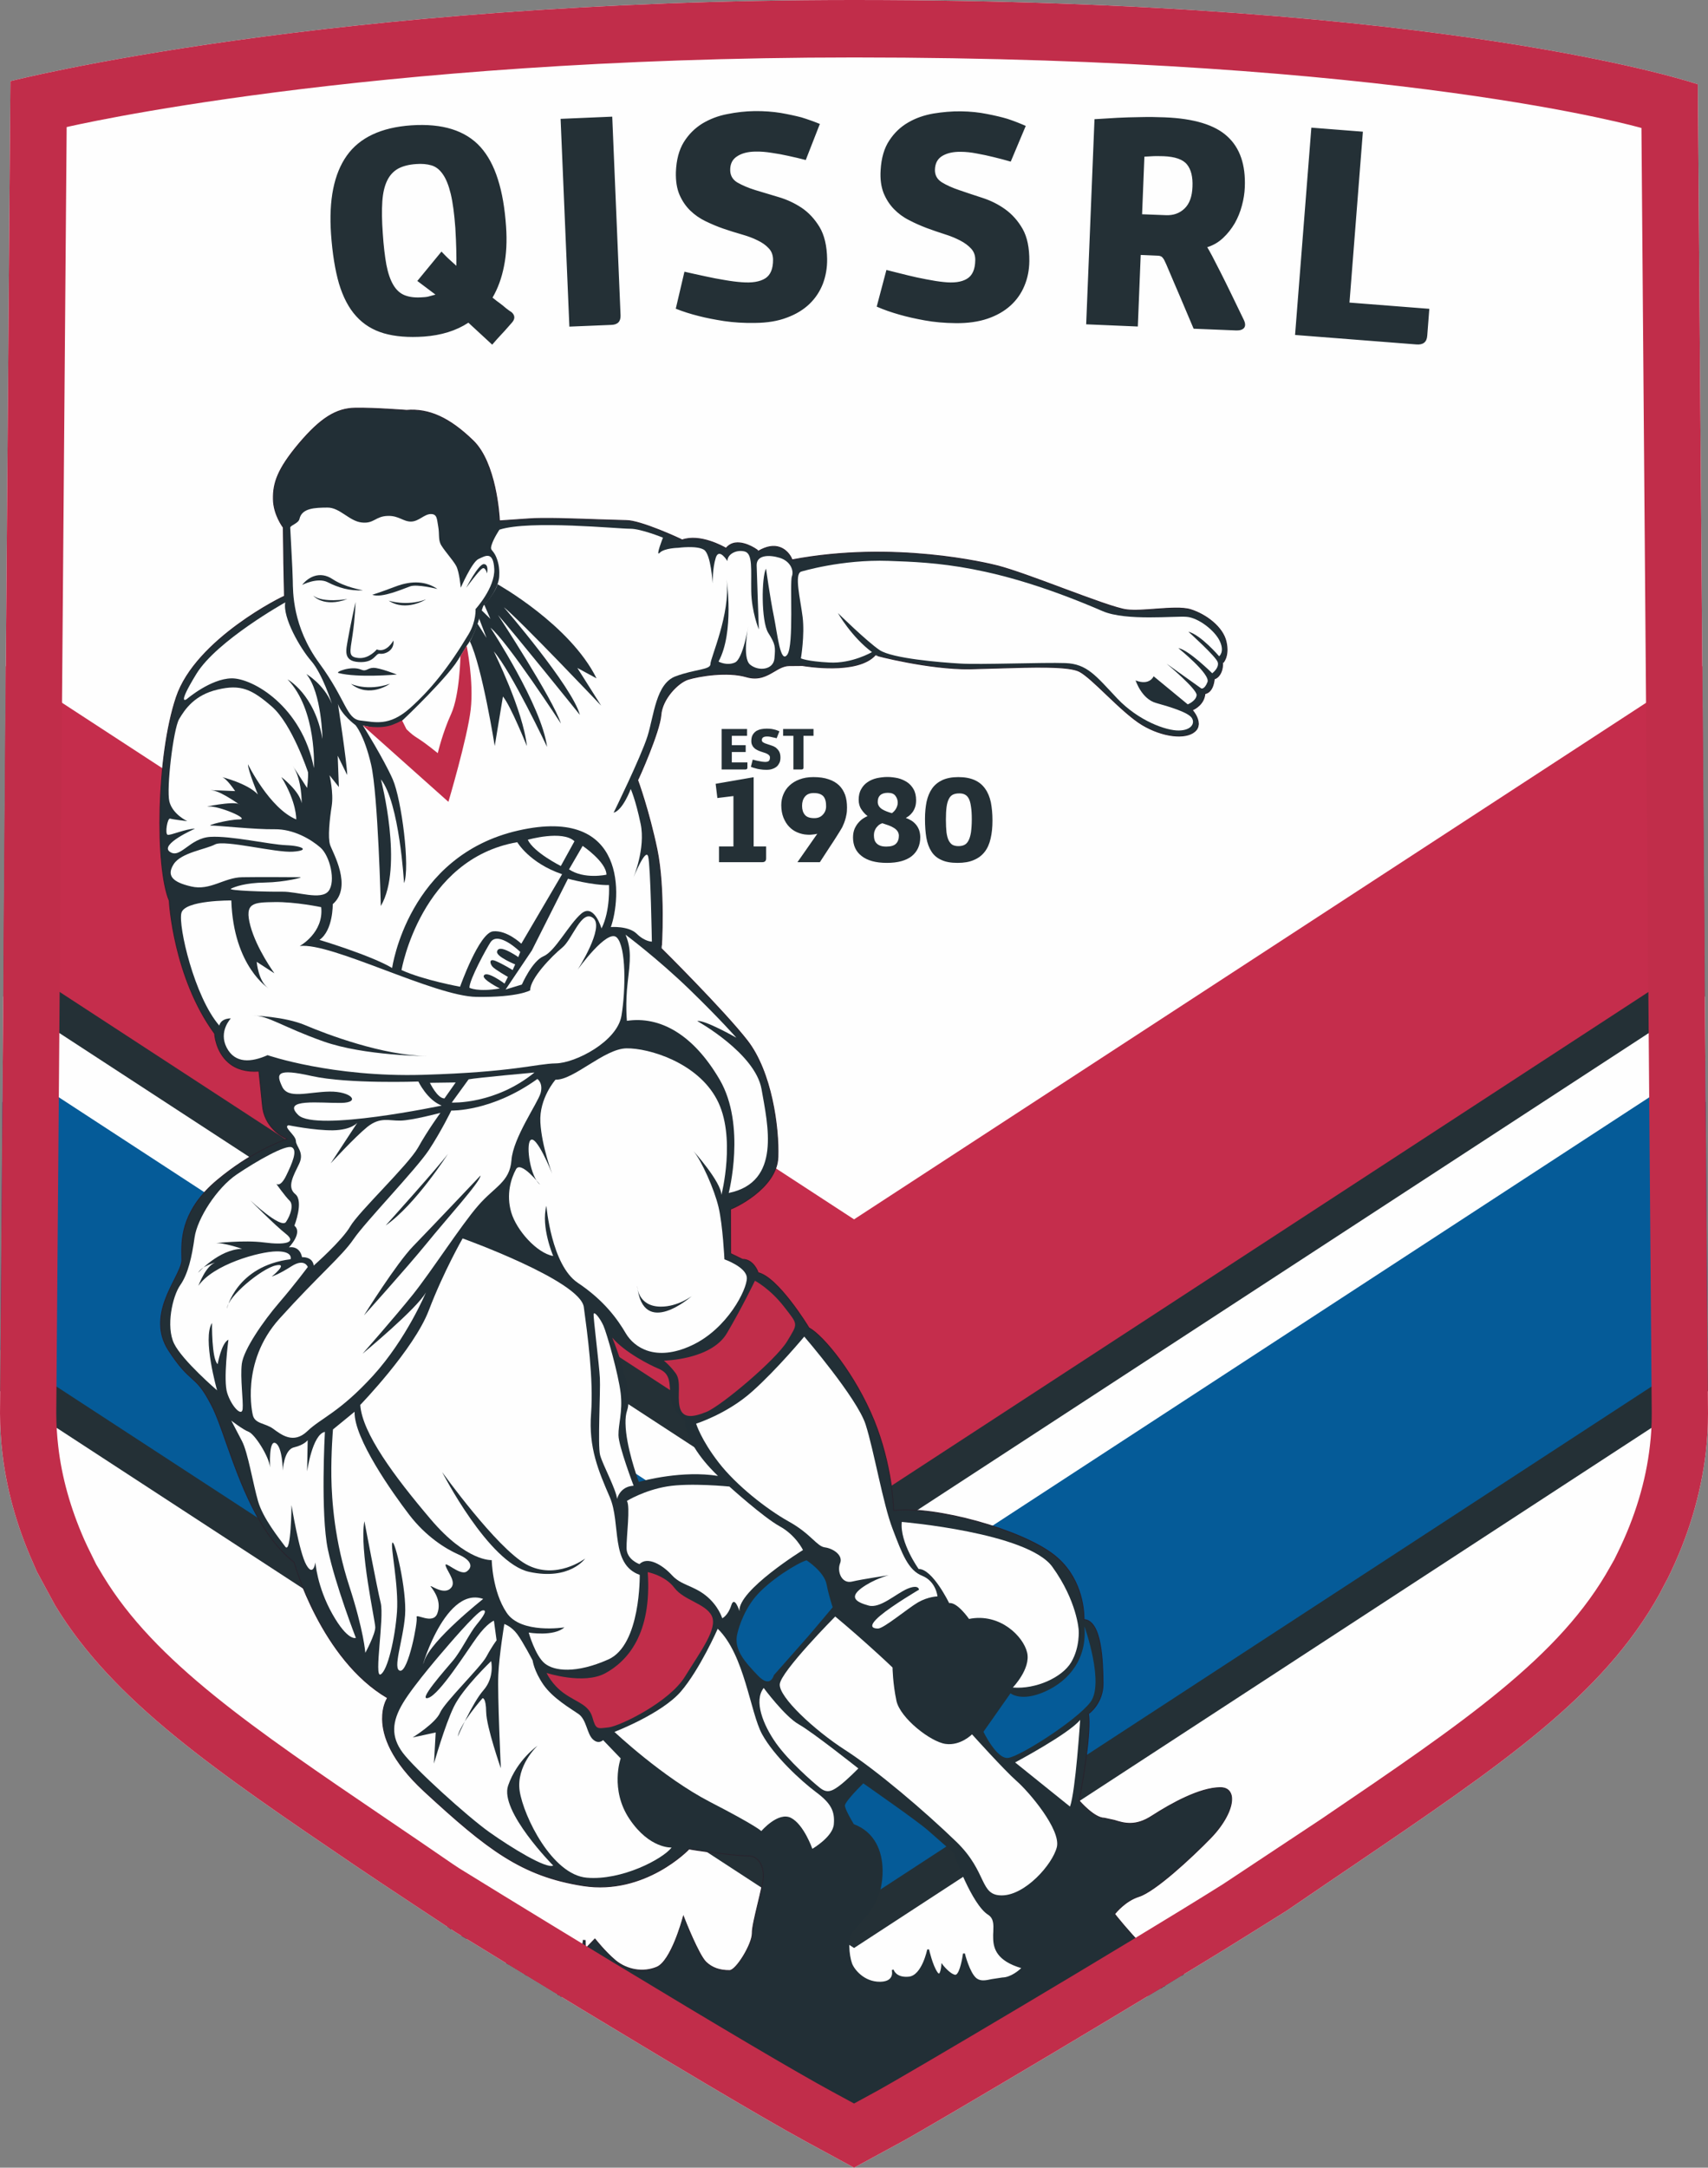
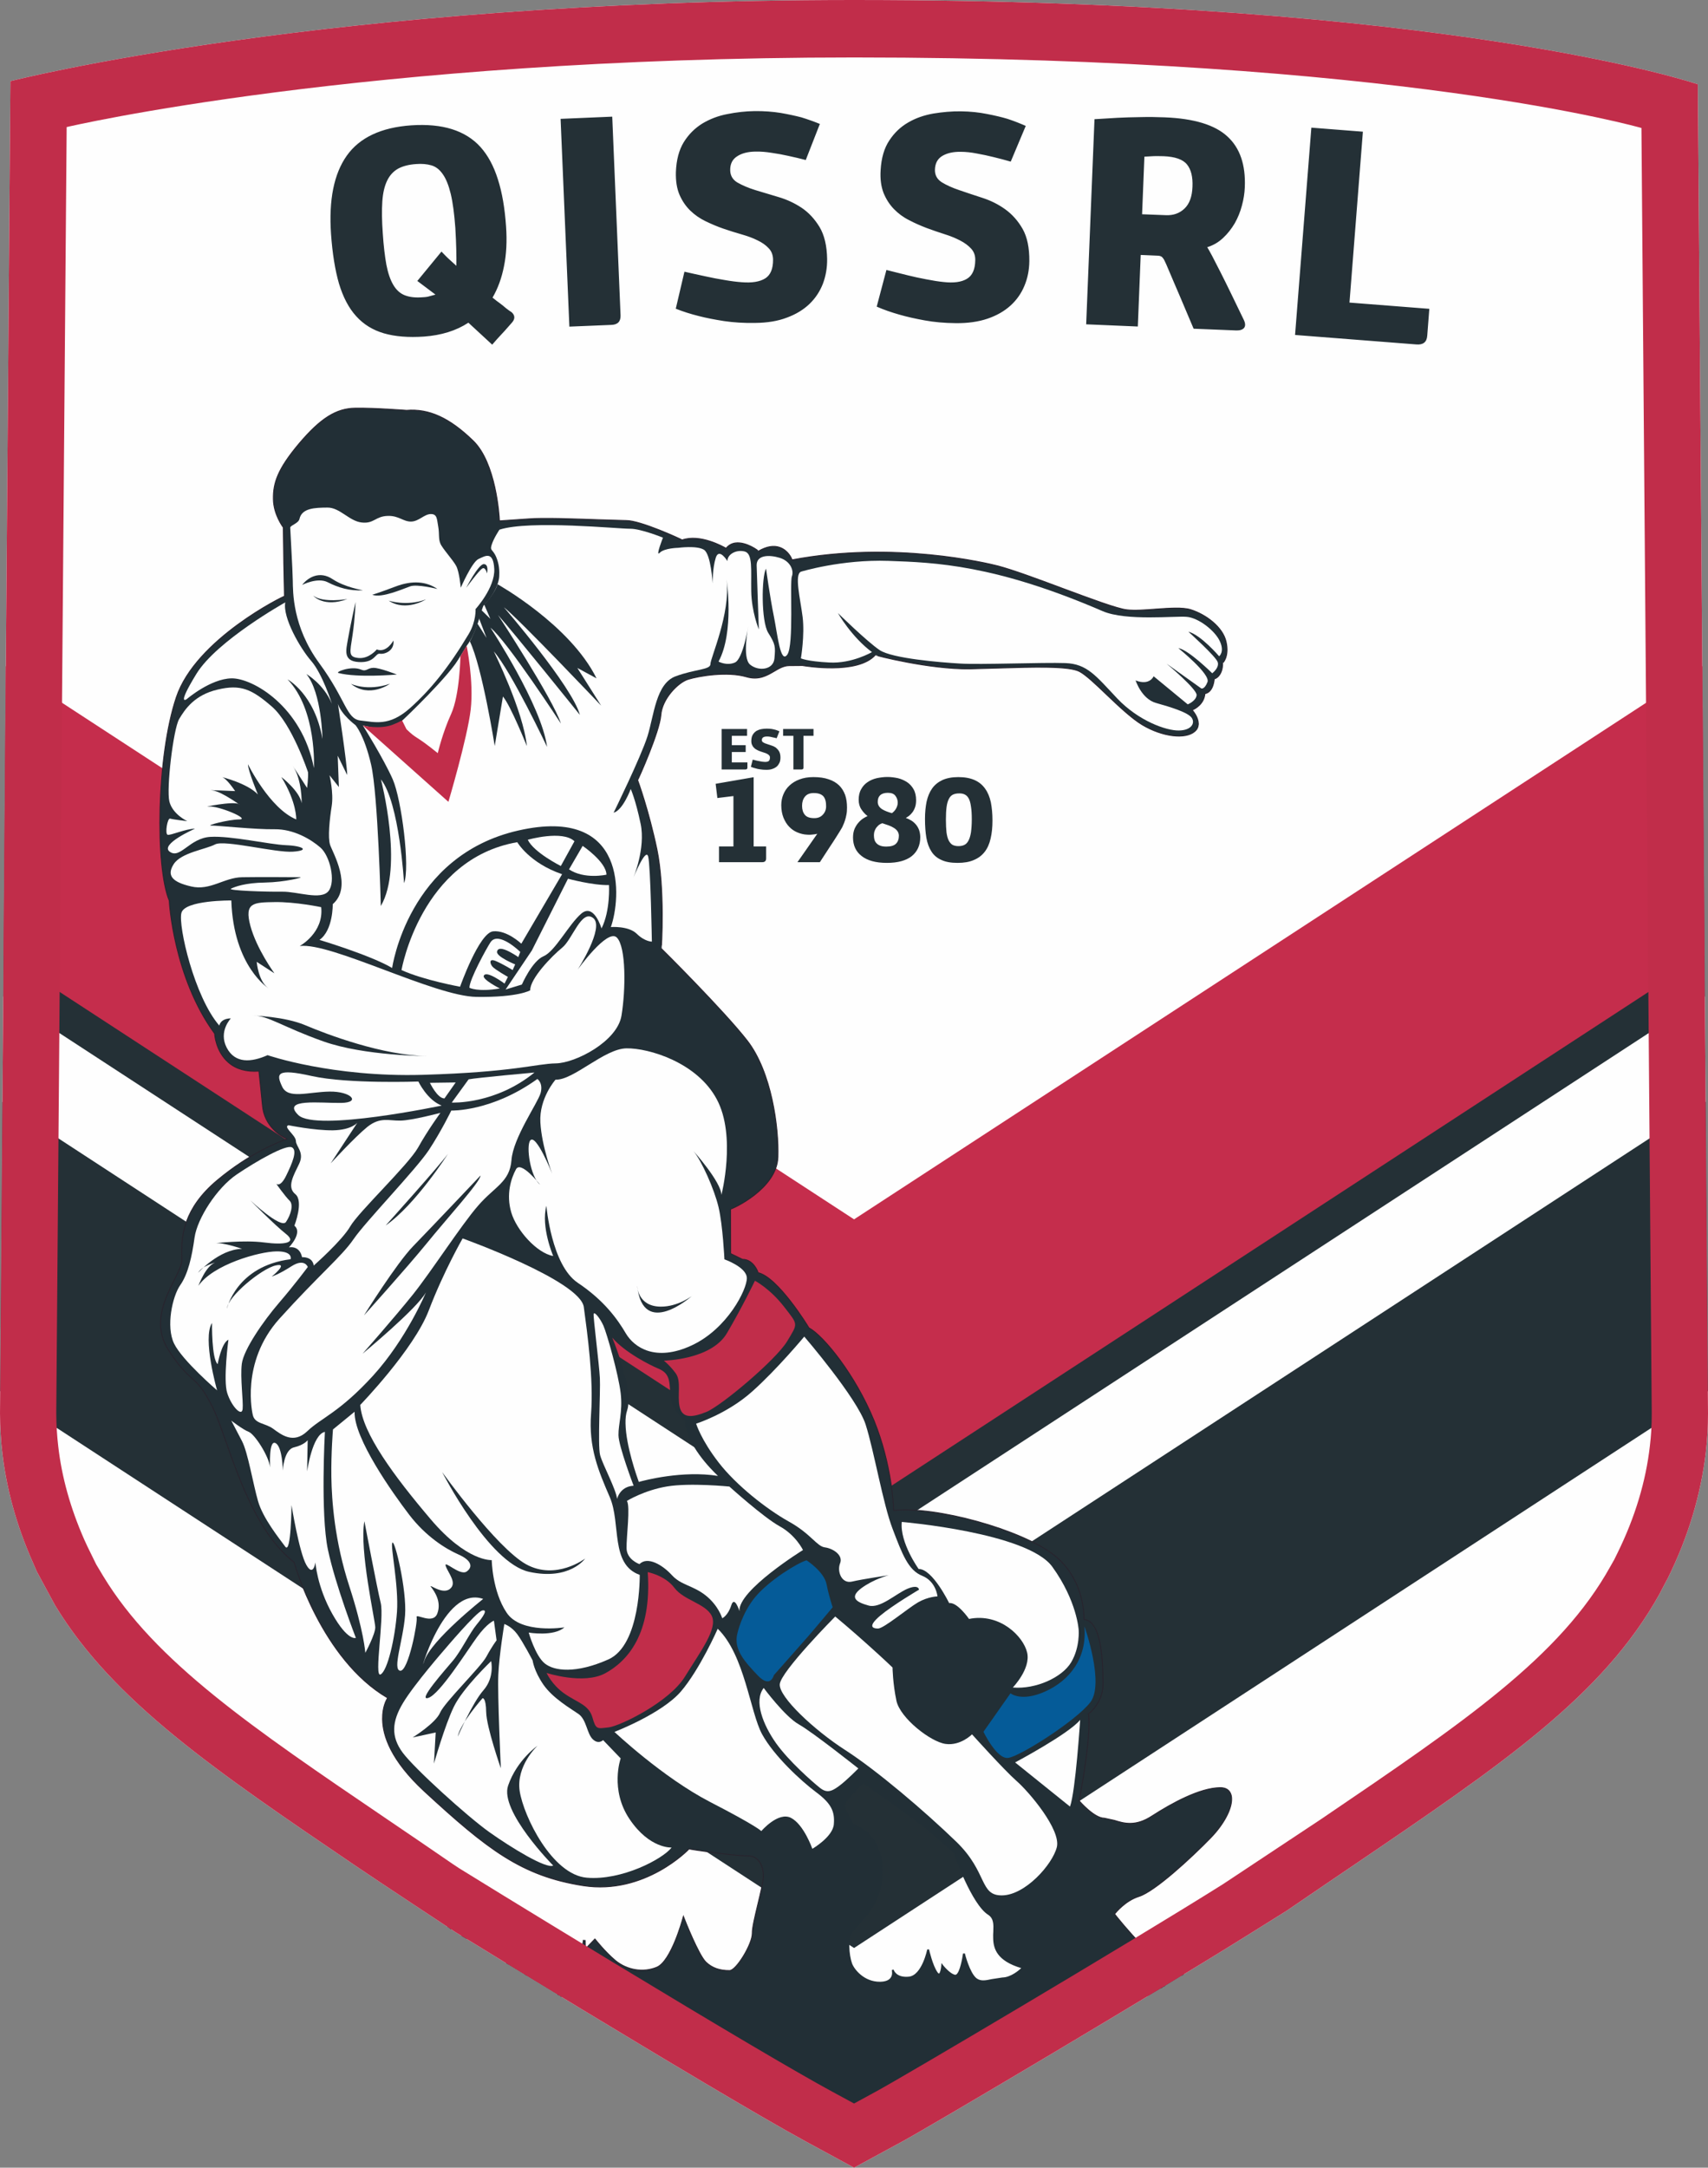
<svg xmlns="http://www.w3.org/2000/svg" xml:space="preserve" width="100%" height="100%" version="1.1" style="shape-rendering:geometricPrecision; text-rendering:geometricPrecision; image-rendering:optimizeQuality; fill-rule:evenodd; clip-rule:evenodd" viewBox="0 0 14783 18748">
  <rect x="0" y="0" width="14783" height="18748" fill="#808080" stroke="none" />
  <defs>
    <style type="text/css">
   
    .str0 {stroke:#28232D;stroke-width:7.62}
    .fil5 {fill:none}
    .fil0 {fill:#FEFEFE}
    .fil2 {fill:#C52D4C}
    .fil6 {fill:#C12D4A}
    .fil1 {fill:#243036}
    .fil4 {fill:#222F36}
    .fil3 {fill:#055B98}
    .fil7 {fill:#243036;fill-rule:nonzero}
   
  </style>
  </defs>
  <g id="Layer_x0020_1">
    <g id="_1935070242128">
      <path class="fil0" d="M14695 729c0,0 -2128,-729 -7303,-729 -4565,0 -7302,702 -7302,702l-90 11521c0,60 2,123 6,180 3,58 8,112 14,160 36,316 124,634 263,947l36 83 157 290c503,831 1389,1432 2601,2254 180,123 865,574 865,574 45,27 94,57 148,90 248,153 587,360 949,579 660,399 1530,921 1931,1139l422 229 422 -229c253,-138 2198,-1289 3029,-1810l293 -183c198,-136 572,-389 572,-389 1300,-882 2166,-1470 2656,-2352l11 -22 63 -119c175,-355 284,-720 326,-1084 6,-50 10,-100 14,-161 4,-63 5,-121 5,-176l-88 -11494z" />
      <polygon class="fil1" points="48,6116 7392,10903 14736,6116 14756,8618 7392,13418 28,8618 " />
      <polygon class="fil2" points="50,5761 7392,10546 14734,5761 14753,8263 7392,13061 31,8263 " />
      <polygon class="fil1" points="21,9530 7392,14334 14763,9529 14782,12031 7392,16848 2,12031 " />
-       <polygon class="fil3" points="24,9174 7392,13977 14760,9174 14779,11676 7392,16491 4,11676 " />
      <path class="fil4" d="M2589 3836c-189,224 -225,345 -223,480 2,136 83,241 86,246l4 305 6 290c-3,-4 -767,369 -936,874 -172,511 -183,1469 -61,1759 -1,4 36,663 393,1150 -1,2 8,153 119,249 67,58 156,83 264,75 2,13 30,292 30,292 14,186 161,271 213,295 -69,24 -320,120 -604,357 -293,245 -309,485 -307,631 0,12 1,59 1,59 1,38 -28,97 -62,165 -56,110 -125,247 -122,392 1,72 20,146 67,220 97,150 153,200 202,244 53,48 95,85 171,232 42,80 83,196 130,331 119,334 280,791 586,1031 0,7 239,841 809,1172 -11,17 -46,79 -44,185 2,142 72,355 362,623 547,504 843,733 1375,816 535,82 913,-314 916,-318 10,5 401,62 505,60 100,-1 137,88 138,173 1,44 -24,147 -48,246 -25,105 -49,204 -48,251 1,92 -138,321 -196,322 -86,1 -153,-23 -205,-73 -64,-62 -185,-370 -186,-373l-9 -23 -7 24c-1,4 -99,364 -223,416 -117,49 -257,26 -359,-58 -90,-76 -170,-178 -171,-179l-6 -7c0,0 -63,65 -82,85 -1,-24 -2,-72 -2,-72l-16 -1c0,3 -35,258 -133,296 -23,9 -42,9 -58,-1 -42,-26 -51,-107 -51,-108l-16 0c-8,40 -39,145 -75,154 -3,1 -12,4 -26,-13 -63,-73 -65,-123 -65,-124l-16 -2c-13,39 -35,83 -46,83 -1,0 -8,-1 -16,-29 -27,-102 -30,-257 -30,-259l-15 -3c-1,1 -49,109 -119,205l14 8c48,-66 86,-138 105,-177 2,52 9,154 29,230 5,17 13,41 31,41 22,1 41,-38 53,-68 7,24 23,60 63,106 13,16 28,22 42,18 38,-10 65,-87 78,-133 8,29 22,66 52,85 20,12 44,13 72,2 71,-28 110,-149 128,-231 1,3 1,32 1,32 0,0 86,-89 97,-100 15,18 85,105 168,174 106,88 253,112 375,61 114,-48 202,-323 226,-404 29,72 125,301 182,356 55,54 126,79 216,78 72,-1 213,-244 212,-338 -1,-45 24,-148 48,-247 25,-105 49,-204 48,-251 -1,-92 -43,-190 -154,-188 -103,2 -505,-57 -509,-57 -11,6 -383,396 -909,315 -528,-82 -822,-311 -1367,-812 -530,-489 -314,-791 -312,-794l6 -7 -8 -5c-570,-325 -809,-1162 -811,-1170 -305,-242 -466,-697 -583,-1029 -48,-135 -89,-251 -132,-332 -77,-150 -122,-190 -174,-237 -48,-44 -103,-93 -199,-241 -137,-212 -26,-434 55,-596 36,-73 65,-130 65,-172l-1 -26c-4,-137 -11,-392 300,-651 330,-275 615,-360 618,-361l24 -7 -23 -8c-2,-1 -206,-76 -222,-290l-31 -309 -8 2c-108,9 -195,-15 -260,-71 -106,-92 -115,-241 -115,-242 -356,-487 -393,-1142 -393,-1148 -121,-290 -109,-1243 61,-1751 167,-499 925,-868 933,-872 4,-7 -2,-298 -2,-298l-5 -309c-3,-6 -83,-111 -85,-241 -2,-131 33,-250 220,-469 181,-214 314,-299 473,-301 160,-3 441,19 444,20 190,-17 363,63 565,257 200,195 223,686 224,691l0 9 264 -19c132,-10 409,0 612,7l235 7c118,-2 480,165 484,167 161,-55 375,73 377,74l7 4 4 -6c19,-26 44,-41 75,-45 89,-12 196,68 197,69 75,-38 133,-49 183,-31 70,26 98,103 98,103l2 7 7 -1c880,-169 1691,29 1781,52 126,32 344,114 556,192 246,92 478,178 561,187 69,8 163,1 253,-5 113,-9 231,-18 298,3 125,40 267,144 295,265 27,121 -28,174 -29,175 -1,112 -66,133 -68,134 -17,119 -75,122 -77,122l-8 0 0 8c-5,100 -110,138 -111,138l-12 4 9 9c0,1 58,65 54,122 -1,19 -9,36 -25,49 -75,65 -271,39 -435,-59 -90,-53 -205,-163 -306,-259 -93,-89 -180,-172 -237,-202 -94,-51 -408,-41 -712,-32l-245 7c-348,5 -818,-116 -823,-118 -157,170 -621,89 -626,88l-119 2c-49,1 -90,25 -134,51 -63,37 -128,75 -227,47 -171,-50 -420,-8 -514,21 -92,28 -237,176 -248,324 -11,141 -198,558 -200,562 1,9 96,269 166,603 70,333 40,854 40,859 7,11 548,548 745,803 207,267 270,742 262,996 -8,266 -402,441 -405,443l1 399 110 58c88,-1 128,110 128,111 171,40 436,473 439,477 125,69 403,411 561,800 160,396 168,774 168,777l0 10 9 -2c347,-44 1110,166 1384,381 271,213 254,548 254,551l-1 9 9 -1c149,-2 155,377 157,538 3,164 -122,256 -123,257 25,186 -81,758 -82,763 7,13 138,164 232,163l82 18c80,25 188,59 340,-39 169,-109 406,-240 579,-243 39,-1 65,13 78,41 32,75 -40,232 -169,364 -214,222 -494,466 -615,504 -131,42 -219,158 -223,163l-4 5 4 5c1,2 134,169 227,258 78,77 302,222 375,268l14 -9c-57,-37 -298,-193 -378,-270 -87,-85 -209,-236 -221,-252 11,-13 93,-115 211,-152 138,-44 447,-328 622,-508 113,-117 182,-248 180,-336 0,-17 -3,-33 -9,-46 -10,-24 -34,-52 -92,-51 -177,3 -417,135 -588,245 -145,95 -245,63 -326,38l-87 -19c-87,1 -217,-149 -218,-151 5,-15 89,-463 86,-687 -1,-26 -2,-48 -5,-67 1,5 129,-92 126,-262 -2,-177 -9,-540 -165,-551 0,-4 0,-6 0,-16 -1,-80 -23,-357 -260,-542 -280,-220 -1027,-426 -1387,-385 -1,-44 -17,-399 -169,-775 -162,-398 -438,-737 -565,-805 -8,-15 -269,-440 -441,-477 1,0 1,0 1,-1 -1,-9 -43,-116 -135,-114l-102 -50 -1 -385c12,1 402,-173 410,-450 9,-256 -55,-735 -265,-1006 -198,-255 -739,-793 -745,-798 3,1 33,-522 -37,-857 -70,-335 -166,-597 -167,-599 8,-12 190,-418 201,-562 10,-141 149,-283 237,-310 92,-28 337,-70 504,-21 106,31 177,-11 240,-48 42,-25 82,-48 127,-49l117 -1c18,3 476,82 631,-91 -3,3 469,125 819,120l246 -7c301,-9 613,-19 703,30 55,29 142,112 234,200 102,97 218,207 309,261 172,103 372,128 454,57 19,-16 29,-36 31,-61 0,-2 0,-4 0,-7 -1,-51 -38,-99 -53,-117 24,-10 102,-51 110,-142 15,-2 70,-16 81,-129 -3,6 74,-17 72,-136 0,3 60,-54 30,-184 -29,-128 -176,-236 -306,-277 -69,-22 -188,-13 -303,-5 -90,7 -182,14 -250,6 -82,-9 -313,-95 -558,-186 -211,-79 -431,-160 -557,-193 -90,-23 -901,-220 -1782,-53 -6,-16 -35,-81 -105,-107 -54,-20 -117,-9 -187,32 4,-2 -105,-84 -200,-71 -33,5 -59,21 -80,46 -23,-13 -224,-127 -380,-72 -9,-7 -363,-170 -485,-168l-235 -7c-203,-7 -480,-18 -614,-7 0,0 -232,16 -247,17 -2,-51 -31,-502 -228,-693 -205,-199 -383,-279 -576,-263 -1,0 -284,-22 -444,-19 -165,2 -301,88 -486,306zm1447 12932c2,-66 9,-97 9,-97l-15 -5c-11,26 -22,53 -34,78l14 9c4,-10 8,-18 12,-27 -1,10 -2,21 -2,32l16 10zm-134 -83c11,-57 24,-102 24,-103l-15 -5c-11,28 -22,59 -35,90l26 18zm950 581c258,-9 559,-11 708,1 275,21 779,13 993,10l810 -26 487 0 361 0 718 -25c9,0 705,-26 1127,-34l27 -17c-419,7 -1145,35 -1155,35l-717 24 -361 0 -488 1 -809 26c-214,3 -717,11 -991,-11 -159,-12 -473,-9 -736,1l26 15z" />
      <path class="fil5 str0" d="M2589 3836c-189,224 -225,345 -223,480 2,136 83,241 86,246l4 305 6 290c-3,-4 -767,369 -936,874 -172,511 -183,1469 -61,1759 -1,4 36,663 393,1150 -1,2 8,153 119,249 67,58 156,83 264,75 2,13 30,292 30,292 14,186 161,271 213,295 -69,24 -320,120 -604,357 -293,245 -309,485 -307,631 0,12 1,59 1,59 1,38 -28,97 -62,165 -56,110 -125,247 -122,392 1,72 20,146 67,220 97,150 153,200 202,244 53,48 95,85 171,232 42,80 83,196 130,331 119,334 280,791 586,1031 0,7 239,841 809,1172 -11,17 -46,79 -44,185 2,142 72,355 362,623 547,504 843,733 1375,816 535,82 913,-314 916,-318 10,5 401,62 505,60 100,-1 137,88 138,173 1,44 -24,147 -48,246 -25,105 -49,204 -48,251 1,92 -138,321 -196,322 -86,1 -153,-23 -205,-73 -64,-62 -185,-370 -186,-373l-9 -23 -7 24c-1,4 -99,364 -223,416 -117,49 -257,26 -359,-58 -90,-76 -170,-178 -171,-179l-6 -7c0,0 -63,65 -82,85 -1,-24 -2,-72 -2,-72l-16 -1c0,3 -35,258 -133,296 -23,9 -42,9 -58,-1 -42,-26 -51,-107 -51,-108l-16 0c-8,40 -39,145 -75,154 -3,1 -12,4 -26,-13 -63,-73 -65,-123 -65,-124l-16 -2c-13,39 -35,83 -46,83 -1,0 -8,-1 -16,-29 -27,-102 -30,-257 -30,-259l-15 -3c-1,1 -49,109 -119,205m-347 -213c2,-66 9,-97 9,-97l-15 -5c-11,26 -22,53 -34,78m-94 -59c11,-57 24,-102 24,-103l-15 -5c-11,28 -22,59 -35,90m976 599c258,-9 559,-11 708,1 275,21 779,13 993,10l810 -26 487 0 361 0 718 -25c9,0 705,-26 1127,-34m190 -116c-57,-37 -298,-193 -378,-270 -87,-85 -209,-236 -221,-252 11,-13 93,-115 211,-152 138,-44 447,-328 622,-508 113,-117 182,-248 180,-336 0,-17 -3,-33 -9,-46 -10,-24 -34,-52 -92,-51 -177,3 -417,135 -588,245 -145,95 -245,63 -326,38l-87 -19c-87,1 -217,-149 -218,-151 5,-15 89,-463 86,-687 -1,-26 -2,-48 -5,-67 1,5 129,-92 126,-262 -2,-177 -9,-540 -165,-551 0,-4 0,-6 0,-16 -1,-80 -23,-357 -260,-542 -280,-220 -1027,-426 -1387,-385 -1,-44 -17,-399 -169,-775 -162,-398 -438,-737 -565,-805 -8,-15 -269,-440 -441,-477 1,0 1,0 1,-1 -1,-9 -43,-116 -135,-114l-102 -50 -1 -385c12,1 402,-173 410,-450 9,-256 -55,-735 -265,-1006 -198,-255 -739,-793 -745,-798 3,1 33,-522 -37,-857 -70,-335 -166,-597 -167,-599 8,-12 190,-418 201,-562 10,-141 149,-283 237,-310 92,-28 337,-70 504,-21 106,31 177,-11 240,-48 42,-25 82,-48 127,-49l117 -1c18,3 476,82 631,-91 -3,3 469,125 819,120l246 -7c301,-9 613,-19 703,30 55,29 142,112 234,200 102,97 218,207 309,261 172,103 372,128 454,57 19,-16 29,-36 31,-61 0,-2 0,-4 0,-7 -1,-51 -38,-99 -53,-117 24,-10 102,-51 110,-142 15,-2 70,-16 81,-129 -3,6 74,-17 72,-136 0,3 60,-54 30,-184 -29,-128 -176,-236 -306,-277 -69,-22 -188,-13 -303,-5 -90,7 -182,14 -250,6 -82,-9 -313,-95 -558,-186 -211,-79 -431,-160 -557,-193 -90,-23 -901,-220 -1782,-53 -6,-16 -35,-81 -105,-107 -54,-20 -117,-9 -187,32 4,-2 -105,-84 -200,-71 -33,5 -59,21 -80,46 -23,-13 -224,-127 -380,-72 -9,-7 -363,-170 -485,-168l-235 -7c-203,-7 -480,-18 -614,-7 0,0 -232,16 -247,17 -2,-51 -31,-502 -228,-693 -205,-199 -383,-279 -576,-263 -1,0 -284,-22 -444,-19 -165,2 -301,88 -486,306m-601 5341c-106,-92 -115,-241 -115,-242 -356,-487 -393,-1142 -393,-1148 -121,-290 -109,-1243 61,-1751 167,-499 925,-868 933,-872 4,-7 -2,-298 -2,-298l-5 -309c-3,-6 -83,-111 -85,-241 -2,-131 33,-250 220,-469 181,-214 314,-299 473,-301 160,-3 441,19 444,20 190,-17 363,63 565,257 200,195 223,686 224,691l0 9 264 -19c132,-10 409,0 612,7l235 7c118,-2 480,165 484,167 161,-55 375,73 377,74l7 4 4 -6c19,-26 44,-41 75,-45 89,-12 196,68 197,69 75,-38 133,-49 183,-31 70,26 98,103 98,103l2 7 7 -1c880,-169 1691,29 1781,52 126,32 344,114 556,192 246,92 478,178 561,187 69,8 163,1 253,-5 113,-9 231,-18 298,3 125,40 267,144 295,265 27,121 -28,174 -29,175 -1,112 -66,133 -68,134 -17,119 -75,122 -77,122l-8 0 0 8c-5,100 -110,138 -111,138l-12 4 9 9c0,1 58,65 54,122 -1,19 -9,36 -25,49 -75,65 -271,39 -435,-59 -90,-53 -205,-163 -306,-259 -93,-89 -180,-172 -237,-202 -94,-51 -408,-41 -712,-32l-245 7c-348,5 -818,-116 -823,-118 -157,170 -621,89 -626,88l-119 2c-49,1 -90,25 -134,51 -63,37 -128,75 -227,47 -171,-50 -420,-8 -514,21 -92,28 -237,176 -248,324 -11,141 -198,558 -200,562 1,9 96,269 166,603 70,333 40,854 40,859 7,11 548,548 745,803 207,267 270,742 262,996 -8,266 -402,441 -405,443l1 399 110 58c88,-1 128,110 128,111 171,40 436,473 439,477 125,69 403,411 561,800 160,396 168,774 168,777l0 10 9 -2c347,-44 1110,166 1384,381 271,213 254,548 254,551l-1 9 9 -1c149,-2 155,377 157,538 3,164 -122,256 -123,257 25,186 -81,758 -82,763 7,13 138,164 232,163l82 18c80,25 188,59 340,-39 169,-109 406,-240 579,-243 39,-1 65,13 78,41 32,75 -40,232 -169,364 -214,222 -494,466 -615,504 -131,42 -219,158 -223,163l-4 5 4 5c1,2 134,169 227,258 78,77 302,222 375,268m-149 90c-419,7 -1145,35 -1155,35l-717 24 -361 0 -488 1 -809 26c-214,3 -717,11 -991,-11 -159,-12 -473,-9 -736,1m-816 -498c4,-10 8,-18 12,-27 -1,10 -2,21 -2,32m377 231c48,-66 86,-138 105,-177 2,52 9,154 29,230 5,17 13,41 31,41 22,1 41,-38 53,-68 7,24 23,60 63,106 13,16 28,22 42,18 38,-10 65,-87 78,-133 8,29 22,66 52,85 20,12 44,13 72,2 71,-28 110,-149 128,-231 1,3 1,32 1,32 0,0 86,-89 97,-100 15,18 85,105 168,174 106,88 253,112 375,61 114,-48 202,-323 226,-404 29,72 125,301 182,356 55,54 126,79 216,78 72,-1 213,-244 212,-338 -1,-45 24,-148 48,-247 25,-105 49,-204 48,-251 -1,-92 -43,-190 -154,-188 -103,2 -505,-57 -509,-57 -11,6 -383,396 -909,315 -528,-82 -822,-311 -1367,-812 -530,-489 -314,-791 -312,-794l6 -7 -8 -5c-570,-325 -809,-1162 -811,-1170 -305,-242 -466,-697 -583,-1029 -48,-135 -89,-251 -132,-332 -77,-150 -122,-190 -174,-237 -48,-44 -103,-93 -199,-241 -137,-212 -26,-434 55,-596 36,-73 65,-130 65,-172l-1 -26c-4,-137 -11,-392 300,-651 330,-275 615,-360 618,-361l24 -7 -23 -8c-2,-1 -206,-76 -222,-290l-31 -309 -8 2c-108,9 -195,-15 -260,-71" />
      <path class="fil4" d="M2464 4866c-1,-80 -5,-309 -5,-309 0,0 -83,-106 -85,-241 -2,-135 37,-256 222,-475 185,-218 318,-301 479,-303 162,-3 445,19 445,19 188,-16 364,62 569,261 205,198 227,696 227,696 0,0 53,-1 255,-17 202,-17 727,15 848,13 121,-2 488,167 488,167 160,-56 378,75 378,75 92,-123 283,22 283,22 213,-124 283,77 283,77 765,-147 1514,-18 1785,52 270,70 961,362 1116,379 155,18 430,-40 552,-2 122,39 271,144 301,272 28,127 -31,182 -31,182 2,114 -72,136 -72,136 -12,121 -79,122 -79,122 -5,108 -116,146 -116,146 0,0 106,116 29,182 -78,67 -274,44 -445,-58 -172,-102 -424,-398 -543,-461 -118,-64 -601,-30 -953,-24 -353,5 -825,-118 -825,-118 -154,172 -625,88 -625,88 0,0 0,0 -117,2 -118,2 -194,147 -364,97 -171,-49 -418,-6 -509,22 -91,27 -233,173 -243,317 -11,144 -200,564 -200,564 0,0 95,260 166,598 70,339 40,861 40,861 0,0 544,540 743,798 200,258 273,727 264,1001 -8,274 -410,451 -410,451l6 391 105 51c92,-2 133,115 133,115 170,36 438,476 438,476 118,64 398,399 561,801 163,402 169,780 169,780 352,-44 1112,165 1390,383 278,218 257,557 257,557 157,-2 163,376 165,546 3,170 -126,263 -126,263 29,183 -79,759 -79,759 0,0 133,154 224,153 91,-2 211,114 417,-20 207,-134 427,-242 584,-244 157,-3 108,220 -85,419 -192,199 -488,465 -618,506 -130,41 -220,160 -220,160 0,0 133,168 226,258 79,76 309,225 377,268 -95,59 -195,119 -297,180 -768,270 -1950,1147 -2530,1156 -834,13 -1051,-1094 -1851,-1158 -155,-12 -462,-9 -722,0 -159,-96 -311,-189 -449,-273 71,-98 119,-206 119,-206 0,0 2,157 30,261 28,104 78,-54 78,-54 0,0 0,52 67,130 66,77 115,-146 115,-146 0,0 16,157 120,116 103,-41 138,-303 138,-303l2 92 90 -93c0,0 80,103 172,180 93,77 237,114 367,59 130,-54 228,-421 228,-421 0,0 123,312 189,376 66,64 145,76 210,75 65,-1 205,-239 204,-330 -2,-91 98,-406 96,-498 -1,-91 -42,-182 -146,-180 -105,2 -510,-57 -510,-57 0,0 -373,397 -909,314 -537,-82 -828,-313 -1371,-813 -543,-501 -313,-805 -313,-805 -580,-330 -815,-1175 -815,-1175 -423,-333 -566,-1075 -714,-1359 -148,-285 -172,-167 -373,-478 -201,-310 121,-641 119,-772 -3,-130 -33,-404 302,-684 335,-279 621,-362 621,-362 0,0 -210,-75 -227,-297 -16,-221 -31,-299 -31,-299 -365,32 -383,-321 -383,-321 -361,-490 -393,-1148 -393,-1148 -123,-295 -109,-1246 61,-1754 170,-507 937,-876 937,-876 0,0 -5,-210 -6,-291zm1419 11806c21,-54 35,-92 35,-92 0,0 -12,43 -23,100l-12 -8zm120 76c20,-43 34,-79 34,-79 0,0 -7,30 -9,94l-25 -15zm2234 -3973c0,0 -287,-251 -304,-493 0,0 -123,-92 -125,-227 -2,-135 -16,-188 -111,-227 -95,-39 -366,-183 -436,-330 0,0 223,508 159,698 -64,189 104,631 104,631 0,0 375,-114 713,-52zm1068 2841c0,40 82,168 82,168 231,87 275,335 228,546 -46,210 -244,343 -263,413 -18,70 -7,180 14,240 21,59 113,167 252,165 140,-2 108,-111 108,-111 0,0 22,79 141,67 120,-12 166,-242 166,-242 0,0 32,139 73,199 41,59 49,-61 49,-61 0,0 61,79 111,88 50,9 77,-191 77,-191 0,0 42,169 103,218 61,49 140,-2 230,-4 89,-1 178,-92 178,-92 -411,-113 -156,-377 -297,-465 -141,-87 -298,-534 -298,-534 0,0 -121,-108 -223,-196 -101,-88 -565,-410 -565,-410 0,0 -167,162 -166,202z" />
      <path class="fil4" d="M5254 11502c2,5 221,507 158,691 -64,190 98,618 105,636l2 8 8 -3c3,-1 377,-112 708,-51l29 5 -22 -19c-3,-3 -284,-252 -301,-488 -4,-7 -123,-97 -125,-226 -2,-131 -13,-193 -116,-235 -108,-44 -366,-187 -432,-325l-14 7zm160 810c-1,-43 3,-82 14,-114 9,-26 12,-59 12,-95 -3,-167 -92,-413 -141,-534 110,130 332,240 395,266 89,37 104,85 106,220 2,137 123,229 128,233 12,206 224,418 286,477 -307,-49 -639,39 -685,52 -13,-36 -112,-310 -115,-505z" />
      <path class="fil4" d="M7465 15408c-28,28 -169,167 -169,208 1,41 76,159 84,173 237,90 270,346 227,539 -29,133 -120,235 -187,310 -38,43 -68,76 -75,103 -20,72 -8,182 14,244 24,70 124,173 259,171 49,-1 84,-14 103,-40 12,-16 14,-34 14,-49 19,24 56,53 133,45 98,-9 148,-153 165,-217 12,45 36,127 66,170 4,6 17,24 32,19 19,-5 27,-40 30,-64 21,24 65,69 104,76l22 -6c30,-22 49,-106 58,-156 16,53 51,151 96,187 42,34 93,23 146,12l89 -14c92,-1 180,-91 184,-95l9 -9 -13 -4c-252,-69 -247,-193 -243,-303 2,-64 5,-126 -52,-160 -137,-86 -293,-526 -294,-531 -3,-3 -225,-199 -225,-199 -101,-87 -562,-408 -566,-411l-6 -4 -5 5zm-91 1572c-13,-37 -22,-92 -23,-144 0,-33 2,-65 9,-91 6,-23 35,-55 72,-96 68,-76 161,-180 191,-317 11,-50 17,-104 16,-159 -2,-162 -67,-328 -249,-396 -19,-32 -77,-130 -77,-161 -1,-26 95,-129 159,-192 32,23 463,322 559,406l223 196c4,15 157,447 299,535 36,23 44,59 45,101 0,15 -1,30 -1,46 -1,17 -2,34 -1,52 1,95 33,199 243,262 -20,19 -91,80 -163,81l-92 14c-52,11 -96,21 -133,-8 -58,-47 -100,-212 -100,-214l-16 1c-6,43 -27,159 -58,181l-9 3c-47,-8 -106,-84 -107,-85l-13 -17 -1 21c-2,31 -11,67 -20,70 -2,0 -7,-2 -14,-13 -40,-57 -72,-194 -72,-196l-16 1c0,2 -46,224 -159,235 -110,11 -131,-58 -132,-61l0 -1 -15 5 0 0 0 0c0,0 2,9 2,22 1,13 -2,31 -13,45 -16,22 -46,33 -90,34 -140,2 -226,-109 -244,-160z" />
      <path class="fil0" d="M3359 4462c-111,2 -120,69 -228,57 -108,-11 -190,-131 -298,-129 -108,1 -220,4 -241,98 -8,39 -81,56 -80,76 0,21 21,365 22,458 2,94 -4,396 230,715 235,320 232,481 357,495 125,13 246,53 426,-106 179,-159 339,-357 510,-643 66,-111 59,-215 59,-215 0,0 169,-185 162,-346 -8,-162 -80,-113 -137,-87 -57,27 -153,248 -153,248 0,0 -12,-135 -39,-187 -27,-52 -122,-154 -138,-196 -17,-41 -7,-83 -18,-145 -12,-63 -7,-110 -65,-109 -57,1 -103,64 -170,65 -68,1 -105,-51 -199,-49z" />
      <path class="fil4" d="M4035 5084c0,0 105,-204 152,-205 47,0 28,81 28,81 0,0 -13,-60 -41,-43 -29,17 -139,167 -139,167z" />
      <path class="fil4" d="M3222 5144c0,0 53,-15 201,-71 147,-56 268,-44 363,21 0,0 -175,-44 -235,-23 -61,21 -248,105 -329,73z" />
      <path class="fil4" d="M3141 5105c0,0 -156,-25 -264,-97 -109,-72 -209,-17 -262,51 0,0 133,-69 222,-23 88,45 189,77 304,69z" />
      <path class="fil4" d="M2930 5821c-33,-8 110,-65 194,-30 49,21 54,-14 108,-15 54,-1 203,58 203,58 0,0 -340,30 -505,-13z" />
      <path class="fil4" d="M3037 5914c0,0 138,68 338,0 0,0 -179,129 -338,0z" />
      <path class="fil4" d="M3077 5207c0,0 -52,238 -66,324 -14,86 -47,187 94,195 141,8 142,-78 183,-72 45,7 128,-29 117,-114 0,0 -58,110 -144,77 0,0 -66,82 -157,74 -91,-9 -76,-44 -53,-196 23,-152 26,-288 26,-288z" />
      <path class="fil4" d="M3364 5195c0,0 156,52 323,-11 0,0 -173,110 -323,11z" />
      <path class="fil4" d="M3007 5181c0,0 -208,37 -296,-29 0,0 89,106 296,29z" />
      <path class="fil4" d="M2763 5822c0,0 133,211 144,322 11,111 63,463 63,463l-117 -397c0,0 61,370 54,500l-115 -258c0,0 50,259 52,389 2,130 -62,196 -31,353 30,158 -72,178 -72,178 0,0 -178,-136 -271,-135 -93,2 -670,-73 -670,-73l39 -502 203 -40 566 -55 -89 -296 150 81 -212 -507 306 -23z" />
      <path class="fil0" d="M2469 5210c0,0 -592,330 -769,618 -177,289 -83,218 -83,218 0,0 205,-176 387,-179 181,-3 610,241 713,776 0,0 27,-502 -228,-767 0,0 235,127 302,515 0,0 -6,-398 -139,-561 0,0 149,85 221,257 0,0 -82,-259 -179,-370 -97,-111 -249,-377 -225,-507z" />
      <path class="fil0" d="M2666 6679c0,0 -137,-414 -312,-567 -176,-153 -272,-195 -470,-148 -199,46 -283,169 -334,256 -50,88 -111,600 -84,712 28,112 155,170 155,170 0,0 -123,-14 -148,-22 -24,-8 -47,132 -22,140 25,7 155,-52 237,-53 0,0 -310,136 -218,200 91,64 170,-118 350,-129 180,-11 509,66 657,72 148,6 206,46 58,56 -147,11 -592,-105 -673,-63 -81,43 -294,71 -358,170 -64,99 -14,156 151,194 164,39 285,-78 441,-80 156,-3 459,0 500,0 41,-1 -130,43 -302,46 -172,2 -262,37 -295,53 -32,17 312,28 444,26 131,-2 337,77 401,-6 64,-83 12,-304 -71,-376 -84,-73 -233,-160 -396,-158 -164,3 -501,-33 -550,-32 -49,1 147,-52 245,-53 98,-2 -182,-120 -264,-111 -82,10 220,-52 262,-20 41,32 -150,-113 -232,-120 -82,-6 197,6 197,6 0,0 -75,-114 -117,-122 0,0 223,54 314,151 0,0 -85,-204 -86,-261 0,0 187,382 418,477 0,0 6,-147 -129,-367 0,0 158,121 176,227 0,0 5,-205 -79,-327l126 195c0,0 11,-84 8,-136z" />
      <path class="fil0" d="M3244 6297l-103 -22c0,0 181,290 258,465 77,175 152,768 98,898 0,0 -39,-695 -200,-897 0,0 198,758 -1,1095 0,0 -24,-964 -84,-1223 -60,-259 -136,-342 -136,-342 0,0 -122,-90 -151,-183 0,0 79,516 80,615l-82 -167 10 271 -81 -102c0,0 37,152 19,266 -18,114 -35,272 -14,336 21,64 198,362 23,513 0,0 4,226 -115,309 0,0 446,134 629,243 0,0 136,-972 1092,-1189 955,-217 888,592 801,835 0,0 151,-12 223,57 71,70 132,69 132,69 0,0 -11,-656 -32,-736 -21,-81 -128,183 -128,183 0,0 107,-254 63,-465 -44,-211 -86,-302 -86,-302 0,0 -67,183 -148,205 0,0 235,-479 293,-661 57,-183 73,-456 244,-519 170,-63 302,-55 301,-106 -1,-50 175,-436 140,-729 0,0 68,454 -70,708 0,0 71,39 142,8 70,-31 116,-315 116,-315 0,0 -56,274 15,333 72,60 203,47 211,-54 9,-101 9,-121 -54,-221 -62,-100 -58,-484 -19,-555 0,0 35,252 68,413 32,161 57,413 116,331 59,-82 20,-626 40,-677 19,-51 -13,-131 -104,-160 -91,-28 -202,-27 -201,64 2,91 19,555 19,555 0,0 -63,-150 -66,-332 -3,-182 15,-323 -56,-342 -71,-19 -151,22 -150,83 0,0 -72,-120 -101,-29 -29,91 -27,223 -27,223 0,0 -14,-253 -75,-292 -61,-39 -223,-17 -223,-17 0,0 -121,2 -160,43 -40,41 28,-131 28,-131 0,0 -193,-78 -284,-77 -91,2 -869,-77 -1131,8 0,0 -49,72 -68,132 -19,61 20,28 54,146 19,64 11,136 11,136 0,0 -7,114 -136,244 -19,36 -55,229 -145,347 0,0 -327,549 -446,652 -120,103 -349,59 -349,59z" />
      <path class="fil6" d="M3574 6164c0,0 -54,57 -173,103 -115,45 -260,8 -260,8l740 660c0,0 164,-552 193,-798 28,-246 -35,-551 -35,-551 0,0 -47,68 -102,184 -56,116 -297,398 -297,398l-66 -4z" />
      <path class="fil0" d="M3481 6233c0,0 422,-398 504,-559 0,0 -5,334 -80,500 -76,166 -116,340 -116,340 -204,-165 -175,-114 -271,-207l-37 -74z" />
      <path class="fil4" d="M4306 5053c0,0 628,350 857,814l-166 -90 206 326c0,0 -707,-745 -842,-851 0,0 592,685 658,931 0,0 -588,-731 -708,-863 0,0 474,723 544,938 0,0 -469,-718 -610,-829 0,0 443,672 490,1031 0,0 -309,-653 -461,-826 0,0 256,516 286,819 0,0 -139,-348 -207,-429l-71 428c0,0 -109,-685 -215,-904 0,0 51,-99 64,-157l80 126 -65 -169 20 -72 78 76 -53 -123c0,0 91,-94 115,-176z" />
      <path class="fil0" d="M6934 4944c0,0 351,-107 755,-93 404,14 921,32 1855,435 203,87 626,40 727,49 101,8 244,118 287,211 43,93 -6,130 -6,130 0,0 -162,-188 -266,-212 0,0 240,215 254,264 14,49 -48,95 -48,95 0,0 -207,-205 -293,-217 0,0 280,225 252,293 -27,68 -54,55 -54,55l-300 -214c0,0 264,220 260,272 -5,52 -77,80 -77,80l-295 -243c0,0 -34,84 -156,36 0,0 51,160 177,195 125,35 278,82 309,129 31,47 -5,108 -112,109 -108,2 -348,-82 -533,-277 -185,-196 -260,-299 -449,-306 -189,-7 -740,15 -912,4 -172,-10 -586,-44 -695,-116 -109,-73 -362,-321 -362,-321 0,0 118,207 295,338 0,0 -173,101 -369,90 -195,-10 -246,-36 -246,-36 0,0 34,-199 15,-357 -20,-158 -74,-372 -13,-393z" />
      <path class="fil0" d="M2327 8550c-92,-59 -105,-231 -105,-231l153 99c0,0 -154,-210 -208,-411 -54,-201 27,-202 209,-205 181,-3 404,44 404,44 24,222 -186,336 -186,336 272,-34 1168,436 1531,440 364,5 464,-57 464,-57 -2,-101 187,-296 276,-368 90,-72 167,-336 269,-257 102,79 -134,446 -134,446 0,0 256,-357 338,-278 82,80 78,453 41,676 -36,223 -397,410 -568,413 -172,3 -363,76 -1150,99 -787,23 -1345,-170 -1345,-170 -140,62 -281,75 -354,-65 -73,-141 36,-253 36,-253 -91,1 -100,62 -100,62 -216,-249 -357,-863 -328,-974 28,-112 432,-108 432,-108 19,575 325,762 325,762zm472 457c355,126 900,127 900,127 -384,-4 -871,-188 -1054,-266 -183,-78 -456,-84 -456,-84 132,-2 254,97 610,223z" />
      <path class="fil0" d="M3475 8390c0,0 167,-961 1002,-1106 0,0 104,180 388,277l-353 601c0,0 -124,-119 -244,-107 -121,12 -286,479 -286,479 0,0 -313,-56 -507,-144z" />
      <path class="fil0" d="M4972 7276l-118 214c0,0 -234,-117 -286,-227 0,0 301,-86 404,13z" />
      <path class="fil0" d="M4925 7519l118 -203c0,0 204,138 206,249 0,0 -191,43 -324,-46z" />
      <path class="fil0" d="M4603 8221l313 -621c0,0 213,58 355,55 0,0 13,222 -65,375 0,0 -64,-221 -174,-129 -109,93 -227,327 -327,369 -100,42 -188,245 -188,245l-141 43 227 -337z" />
      <path class="fil0" d="M4503 8233c0,0 -190,-186 -258,-83 -32,49 -183,322 -182,393 0,0 72,39 263,6 0,0 -151,-76 -139,-109 20,-53 180,67 180,67l29 -58c0,0 -112,-63 -134,-89 -21,-25 -33,-73 27,-49 61,25 148,79 148,79l22 -49c0,0 -166,-67 -157,-111 9,-44 72,-19 123,10 51,29 61,38 61,38l17 -45z" />
-       <path class="fil0" d="M5414 8084c0,0 277,206 555,475 277,269 404,416 404,416 0,0 -276,-157 -338,-144 0,0 501,278 556,588 54,310 174,805 -284,899 0,0 152,-586 -78,-980 -230,-394 -518,-551 -803,-509 0,0 -15,-149 7,-336 22,-186 33,-286 -19,-409z" />
+       <path class="fil0" d="M5414 8084z" />
      <path class="fil0" d="M3823 9562c0,0 -1089,229 -1241,82 -151,-147 197,-102 371,-105 174,-3 86,-101 -101,-98 -186,3 -359,68 -410,-43 -52,-111 -53,-161 259,-91 312,69 920,47 920,47 0,0 77,161 202,208z" />
      <path class="fil0" d="M3944 9362l-223 3c0,0 64,136 126,135l97 -138z" />
      <path class="fil0" d="M4056 9335l-146 201c0,0 373,19 716,-260 0,0 -496,45 -570,59z" />
      <path class="fil0" d="M2497 9732c0,0 224,46 385,44 162,-3 211,-66 211,-66l-231 352c0,0 208,-227 318,-316 111,-88 186,-52 285,-54 99,-1 347,-67 347,-67 0,0 -110,150 -194,301 -85,150 -513,554 -586,680 -72,125 -317,340 -317,340 0,0 -1,-74 -101,-73 0,0 -14,-99 -113,-85 0,0 122,-126 47,-187 0,0 83,-212 8,-273 -76,-61 -15,-162 33,-262 48,-100 -27,-148 -28,-198 -1,-50 -114,-122 -64,-136z" />
      <path class="fil0" d="M2664 10958c0,0 -27,-78 -140,-7 -112,72 -172,90 -172,90 0,0 154,-124 33,-96 -122,28 -414,268 -421,373 0,0 81,-368 551,-427 0,0 25,-70 -123,-68 -148,2 -547,113 -675,298 0,0 67,-184 153,-203 0,0 -121,28 -155,90 0,0 180,-203 380,-207 0,0 -166,-58 -236,-48 0,0 252,-30 427,-7 175,23 287,4 190,-73 -97,-76 -309,-291 -309,-291 0,0 265,249 308,187 42,-62 67,-149 32,-184 -36,-34 -116,-146 -116,-146 0,0 35,34 86,-71 51,-105 101,-219 49,-245 -53,-25 -304,118 -476,234 -172,116 -342,380 -366,546 -23,166 -56,315 -124,412 -68,97 -125,359 -53,506 72,147 372,404 372,404 0,0 -129,-451 -44,-583 0,0 -4,313 49,356 0,0 32,-183 93,-211 0,0 -47,350 -10,462 36,113 125,208 133,138 7,-70 -22,-270 -7,-392 16,-123 186,-369 323,-528 137,-159 248,-309 248,-309z" />
      <path class="fil0" d="M2188 12238c0,0 -112,-452 230,-832 343,-380 541,-540 643,-690 102,-149 539,-601 650,-768 110,-167 195,-343 195,-343 0,0 348,12 745,-273 0,0 52,34 28,122 -25,87 -238,387 -252,579 -15,192 -145,228 -290,396 -146,168 -401,564 -563,767 -163,203 -436,512 -436,512 0,0 472,-390 549,-531 0,0 -168,403 -459,722 -291,318 -448,364 -568,479 -120,115 -226,30 -296,-21 -71,-51 -158,-41 -176,-119z" />
      <path class="fil4" d="M3150 11377c0,0 359,-398 539,-618 179,-221 470,-539 470,-592 0,0 -437,461 -583,611 -146,150 -426,599 -426,599z" />
      <path class="fil4" d="M3338 10599c0,0 454,-504 539,-619 0,0 -281,440 -539,619z" />
      <path class="fil0" d="M4808 9338c0,0 -143,161 -131,370 12,209 102,443 102,443 0,0 -140,-352 -190,-287 -37,49 1,314 85,382 0,0 -166,-212 -208,-133 -43,79 -87,217 -41,373 46,156 223,353 363,377 0,0 -108,-251 -59,-434 0,0 43,513 272,666 229,153 345,317 416,438 72,121 257,248 568,104 312,-144 481,-487 479,-583 -1,-95 -194,-162 -194,-162 0,0 -14,-296 -51,-452 -37,-156 -146,-399 -217,-485 0,0 240,267 242,380 0,0 131,-508 -40,-827 -170,-320 -590,-444 -782,-441 -192,3 -458,277 -614,271z" />
      <path class="fil4" d="M5515 11122c0,0 3,178 204,179 147,1 268,-91 268,-91 0,0 -421,373 -472,-88z" />
      <path class="fil0" d="M4004 10711c0,0 1019,366 1049,594 31,229 85,623 63,919 -23,297 64,498 162,725 98,227 2,581 259,672 0,0 10,605 -271,731 -281,125 -470,101 -551,35 -82,-66 -139,-267 -139,-267 0,0 216,37 309,-45 0,0 -376,60 -500,-127 -125,-186 -129,-455 -129,-455 0,0 -215,17 -530,-355 -316,-372 -591,-744 -608,-987 0,0 463,-478 593,-817 129,-338 293,-623 293,-623z" />
      <path class="fil4" d="M3827 12732c0,0 403,788 754,863 351,76 483,-115 483,-115 0,0 -253,192 -511,49 -258,-144 -726,-797 -726,-797z" />
      <path class="fil0" d="M5484 12850c0,0 -130,-342 -131,-437 -2,-95 38,-203 19,-364 -19,-161 -120,-519 -150,-585 -30,-66 -81,-127 -84,-98 -4,29 48,434 54,553 6,120 -20,584 2,666 22,83 137,292 147,379 0,0 23,-108 143,-114z" />
      <path class="fil0" d="M2812 12384c0,0 -39,709 26,1018 65,308 242,764 242,764 0,0 -69,31 -203,-206 -134,-238 -147,-447 -147,-447 0,0 -18,130 -79,21 -62,-109 -128,-517 -128,-517 0,0 -3,430 -54,360 -51,-69 -194,-246 -236,-395 -43,-149 -87,-418 -138,-517 -52,-99 -93,-178 -93,-178 0,0 101,78 151,97 51,20 173,207 185,307 0,0 -14,-239 46,-210 61,29 64,238 64,238 0,0 7,-180 97,-201 89,-21 118,-62 118,-62l-5 270c0,0 45,-320 154,-342z" />
      <path class="fil0" d="M3069 12210l-187 153c0,0 -17,200 -14,409 3,210 29,559 155,946 126,387 139,577 139,577 0,0 87,-161 86,-221 -1,-60 -140,-677 -94,-917 0,0 109,577 141,706 32,130 -60,650 -1,619 60,-31 125,-311 142,-541 16,-230 -59,-568 -40,-598 20,-30 126,407 110,627 -17,220 -112,471 -42,480 70,8 153,-422 142,-462 -11,-40 141,68 179,-33 38,-100 -23,-189 -53,-228 -31,-40 91,68 160,17 69,-51 -13,-139 -34,-199 -20,-60 122,88 181,47 59,-41 38,-100 -72,-148 -111,-49 -282,-156 -425,-343 -143,-187 -480,-661 -473,-891z" />
      <path class="fil0" d="M4182 13829c0,0 -453,357 -510,537 -57,181 159,-661 510,-537z" />
      <path class="fil0" d="M3850 14264c0,0 -265,303 -362,465 -97,161 -105,291 -3,429 102,138 557,550 749,687 192,136 494,321 554,290 0,0 -467,-472 -390,-692 76,-221 254,-344 254,-344 0,0 -187,173 -154,392 34,219 281,724 581,749 300,26 656,-160 734,-261 0,0 -189,13 -363,-244 -174,-256 -78,-527 -78,-527l-152 -158c0,0 -40,41 -90,-8 -51,-49 -53,-169 -123,-218 -71,-49 -222,-136 -304,-254 -82,-119 -93,-209 -93,-209 0,0 -82,-158 -133,-227 -51,-69 -112,-88 -112,-88 0,0 -45,270 -52,440 -8,170 22,808 22,808 0,0 -125,-357 -127,-487 -2,-130 -32,-119 -32,-119 0,0 -196,222 -214,332 0,0 125,-291 223,-402 98,-112 66,-251 66,-251 0,0 -246,234 -323,395 -78,160 -172,491 -172,491l15 -269 -199 43c0,0 198,-123 237,-214 38,-90 353,-395 401,-485 49,-91 88,-141 88,-141l-23 -170c0,0 -59,21 -147,143 -88,121 -322,494 -421,525 -99,32 146,-242 214,-323 69,-81 146,-242 205,-312 59,-71 98,-132 48,-121 -50,11 -324,335 -324,335z" />
      <path class="fil0" d="M6950 13406c0,0 -563,348 -550,528 0,0 -43,-139 -71,-49 -29,90 -78,111 -78,111 0,0 -32,-109 -143,-197 -111,-88 -211,-87 -292,-175 -81,-89 -212,-167 -281,-96 0,0 -111,-38 -112,-138 -2,-99 34,-360 3,-409 0,0 149,-92 348,-125 199,-33 539,1 539,1 0,0 293,265 434,343 141,77 203,206 203,206z" />
      <path class="fil0" d="M5318 14979c0,0 416,393 828,606 413,213 443,252 443,252 0,0 147,-172 258,-114 111,58 184,267 184,267 0,0 178,-103 186,-213 9,-110 -22,-179 -154,-277 -131,-98 -364,-313 -467,-501 -103,-188 -151,-687 -384,-912 0,0 -154,351 -320,544 -167,192 -574,348 -574,348z" />
      <path class="fil6" d="M5606 13597c0,0 150,28 231,136 82,109 272,136 324,244 51,110 -95,301 -232,523 -136,222 -562,428 -661,440 -100,11 -110,22 -141,-88 -32,-109 -132,-127 -243,-205 -111,-79 -153,-178 -153,-178 0,0 321,105 509,2 188,-103 404,-336 366,-874z" />
      <path class="fil0" d="M7229 13981c0,0 -472,476 -480,586 -8,110 296,395 568,570 272,175 687,528 961,793 273,265 197,466 396,463 200,-3 435,-267 473,-417 37,-150 -237,-475 -349,-573 -111,-98 -385,-403 -385,-403 0,0 -99,101 -229,83 -130,-18 -392,-223 -425,-372 -32,-150 -34,-289 -34,-289 0,0 -71,-69 -213,-196 -142,-128 -283,-245 -283,-245z" />
      <path class="fil3" d="M6383 14124c0,0 37,-171 154,-312 118,-142 365,-295 444,-317 0,0 152,98 173,207 22,110 53,199 53,199 0,0 -127,152 -205,243 -79,91 -304,344 -304,344 0,0 -28,120 -140,2 -112,-118 -213,-226 -175,-366z" />
      <path class="fil0" d="M6610 14599c0,0 183,247 304,315 121,68 515,381 515,381 0,0 -98,101 -167,152 -69,51 -109,62 -169,13 -61,-49 -264,-226 -376,-383 -112,-158 -195,-367 -107,-478z" />
      <path class="fil0" d="M7805 13163c0,0 1089,92 1303,388 214,296 228,546 228,546 0,0 13,149 -65,280 -78,131 -306,235 -505,218 0,0 157,-162 124,-302 -32,-139 -235,-345 -503,-291 0,0 -102,-148 -172,-137 0,0 -144,-297 -264,-295 0,0 -164,-227 -146,-407z" />
      <path class="fil0" d="M9349 14875c0,0 -40,620 -88,750l-475 -382c0,0 465,-247 563,-368z" />
      <path class="fil3" d="M9386 14066c0,0 177,496 50,658 -127,162 -611,469 -711,480 -99,12 -213,-226 -213,-226l234 -333c0,0 91,78 299,-15 209,-93 365,-285 341,-564z" />
      <path class="fil6" d="M5746 11768c0,0 410,-6 546,-238 136,-231 242,-453 242,-453 0,0 131,68 253,226 122,158 122,138 25,299 -98,161 -570,558 -699,610 -129,52 -209,53 -231,-46 -21,-100 17,-220 -34,-289 -51,-69 -102,-109 -102,-109z" />
      <path class="fil0" d="M6961 11560c0,0 457,531 531,760 73,228 150,686 234,904 83,218 135,357 256,405 120,48 132,178 132,178 0,0 -80,1 -169,52 -89,52 -295,225 -345,226 -50,0 -90,-19 18,-111 108,-91 336,-225 336,-225 0,0 -1,-49 -100,-8 -99,42 -237,174 -337,145 -101,-28 -171,-67 -63,-149 109,-81 238,-113 238,-113 0,0 -229,34 -318,55 -90,21 -131,-88 -103,-158 29,-71 -62,-129 -132,-138 -70,-9 -121,-118 -313,-224 -191,-107 -454,-313 -606,-510 -153,-197 -195,-336 -195,-336 0,0 268,-84 484,-277 217,-193 452,-476 452,-476z" />
      <path class="fil6" d="M14292 12373c-3,47 -7,90 -12,133 -35,307 -129,618 -279,923l-29 59 -34 60c-434,781 -1257,1340 -2503,2185l-850 563c-843,529 -2767,1666 -3004,1794l-189 103 -190 -103c-310,-168 -971,-558 -1911,-1127 -361,-219 -699,-425 -947,-577l-369 -227 -56 -37c-197,-136 -388,-265 -569,-388 -1167,-792 -2009,-1363 -2457,-2103l-60 -100 -78 -159 -27 -59c-118,-268 -194,-539 -224,-805 -5,-42 -9,-87 -12,-134 -3,-49 -5,-102 -5,-151l90 -11124c0,0 2556,-602 6815,-602 4705,0 6815,610 6815,610l89 11116c0,46 -1,95 -4,150zm403 -11644c0,0 -2128,-729 -7303,-729 -4565,0 -7302,702 -7302,702l-90 11521c0,60 2,123 6,180 3,58 8,112 14,160 36,316 124,634 263,947l36 83 157 290c503,831 1389,1432 2601,2254 180,123 865,574 865,574 45,27 94,57 148,90 248,153 587,360 949,579 660,399 1530,921 1931,1139l422 229 422 -229c253,-138 2198,-1289 3029,-1810l293 -183c198,-136 572,-389 572,-389 1300,-882 2166,-1470 2656,-2352l11 -22 63 -119c175,-355 284,-720 326,-1084 6,-50 10,-100 14,-161 4,-63 5,-121 5,-176l-88 -11494z" />
      <path class="fil7" d="M4429 2701c29,27 30,57 3,88 -6,7 -19,21 -37,42 -18,21 -38,43 -59,65 -24,25 -49,54 -76,85l-206 -190c-107,70 -235,109 -384,120 -135,9 -250,0 -347,-28 -96,-28 -176,-77 -240,-148 -65,-71 -114,-166 -149,-282 -34,-117 -57,-261 -69,-430 -20,-294 25,-519 136,-676 111,-157 298,-245 559,-263 135,-9 252,2 351,33 99,31 182,82 247,154 65,72 115,165 151,279 37,115 60,250 71,408 9,128 3,243 -18,345 -20,102 -53,192 -99,271 23,19 45,36 65,50 20,15 37,29 52,42 18,14 34,26 49,35zm-828 -1282c-63,4 -115,18 -156,40 -40,23 -72,57 -94,103 -23,47 -37,107 -42,181 -5,74 -4,166 4,275 7,108 18,198 31,271 14,73 34,131 60,175 26,44 59,74 100,90 41,16 92,22 153,17 26,-1 46,-4 61,-9 16,-4 32,-9 51,-14l-157 -118 209 -254c11,12 23,24 36,37 11,11 24,24 40,38 15,14 33,30 53,48 1,-43 0,-91 -1,-143 -1,-52 -4,-113 -8,-184 -9,-123 -22,-221 -40,-296 -18,-74 -41,-131 -69,-170 -27,-39 -60,-65 -99,-76 -38,-11 -82,-15 -132,-11zm1327 1406l-76 -1797 447 -19 72 1718c2,53 -24,81 -79,83l-364 15zm2046 -1441c-50,-13 -100,-25 -152,-36 -45,-10 -92,-19 -142,-26 -49,-8 -97,-12 -141,-11 -65,1 -118,14 -159,41 -41,26 -61,66 -60,121 1,46 22,82 63,106 42,24 93,46 154,65 61,18 128,38 200,60 72,21 139,52 201,93 61,41 113,97 155,166 42,70 64,162 66,277 1,77 -12,149 -37,215 -26,66 -64,124 -116,174 -51,49 -116,89 -195,118 -78,30 -170,45 -274,46 -98,2 -188,-4 -270,-16 -83,-13 -155,-27 -217,-43 -72,-18 -139,-39 -201,-64l75 -320c64,15 126,28 186,41 51,11 105,22 162,31 57,10 106,16 149,19 88,7 155,-4 202,-33 46,-29 69,-84 68,-164 -1,-39 -13,-72 -39,-98 -25,-27 -57,-49 -97,-68 -40,-20 -85,-36 -137,-51 -52,-15 -104,-31 -156,-49 -53,-18 -104,-40 -154,-64 -50,-24 -95,-55 -134,-93 -39,-38 -70,-84 -93,-137 -23,-54 -33,-119 -31,-196 4,-105 27,-191 68,-258 42,-68 96,-121 160,-161 65,-39 137,-67 216,-82 79,-16 159,-25 237,-26 83,-1 158,5 227,16 68,12 128,25 178,38 58,18 111,37 160,57l-122 312zm1774 14c-49,-14 -100,-28 -151,-40 -44,-11 -91,-21 -141,-30 -50,-10 -97,-15 -141,-15 -65,-1 -118,11 -160,36 -41,25 -62,65 -63,120 -1,46 19,82 60,108 41,25 92,48 152,68 61,21 127,43 198,66 72,23 138,56 198,99 60,43 111,100 151,170 40,71 59,164 58,279 -1,77 -15,148 -43,214 -27,65 -67,122 -120,170 -53,48 -119,86 -198,113 -80,27 -171,40 -276,39 -98,-1 -187,-9 -269,-24 -82,-15 -154,-31 -216,-49 -71,-20 -138,-43 -199,-70l84 -317c63,16 124,31 184,46 51,13 105,24 162,35 56,11 106,19 148,23 88,10 155,1 202,-27 48,-28 72,-82 73,-162 1,-39 -11,-73 -36,-100 -24,-26 -56,-50 -95,-70 -39,-20 -84,-39 -136,-55 -51,-16 -102,-34 -154,-53 -52,-20 -103,-42 -152,-68 -50,-25 -93,-57 -131,-96 -38,-39 -68,-86 -90,-140 -21,-55 -30,-120 -25,-197 6,-105 31,-190 75,-256 44,-67 98,-118 164,-156 65,-38 138,-63 218,-77 80,-13 159,-20 238,-19 82,1 157,9 226,23 68,13 127,27 177,42 58,19 110,40 158,61l-130 309zm1701 740c8,13 22,38 42,75 20,38 44,85 73,142 29,57 60,120 94,190 34,70 70,145 108,223 14,30 14,53 1,69 -14,15 -36,22 -67,21l-369 -15 -122 -288c-16,-36 -31,-72 -46,-107 -15,-35 -28,-66 -40,-94 -12,-28 -22,-51 -29,-68 -8,-18 -13,-28 -15,-32 -7,-15 -16,-26 -24,-33 -8,-6 -22,-10 -41,-10l-141 -6 -25 619 -447 -19 72 -1774c64,-4 130,-8 199,-12 58,-3 124,-5 196,-6 72,-2 143,-1 213,2 253,10 434,65 542,165 109,99 159,246 151,439 -2,51 -10,104 -25,159 -14,54 -35,105 -62,153 -28,47 -61,90 -101,127 -39,37 -85,64 -137,80zm-359 -277c65,3 119,-16 162,-57 43,-41 66,-104 69,-188 4,-85 -12,-150 -47,-193 -35,-44 -103,-68 -204,-72 -19,0 -38,-1 -58,-1 -20,0 -37,1 -53,2 -19,1 -37,2 -54,3l-20 498 205 8zm2263 1043c-4,55 -36,80 -94,75l-1050 -82 141 -1793 446 35 -116 1478 691 54 -18 233z" />
      <path class="fil7" d="M6469 6639c0,11 -6,16 -17,16l-206 0 0 -350 220 0 0 59 -132 0 0 81 120 0 0 59 -120 0 0 90 135 0 0 45zm253 -254c-10,-3 -20,-5 -30,-7 -8,-2 -17,-4 -27,-6 -10,-2 -19,-2 -28,-2 -12,0 -23,2 -31,7 -8,5 -12,13 -12,24 0,9 4,16 12,20 8,5 18,10 30,13 12,4 25,8 39,13 14,4 27,10 39,18 11,9 21,20 29,33 8,14 12,32 12,54 0,15 -2,29 -7,42 -6,13 -13,24 -23,34 -11,9 -23,17 -39,22 -15,6 -33,8 -53,8 -19,0 -37,-1 -53,-4 -16,-2 -30,-5 -42,-9 -14,-3 -27,-8 -39,-13l16 -62c12,3 24,6 36,9 10,2 20,4 31,6 11,2 21,4 29,4 17,2 30,0 40,-5 9,-6 13,-17 13,-32 0,-8 -2,-14 -7,-19 -5,-6 -11,-10 -19,-14 -7,-4 -16,-7 -26,-10 -10,-3 -20,-7 -30,-10 -11,-4 -21,-8 -30,-13 -10,-5 -19,-11 -26,-19 -8,-7 -13,-16 -18,-27 -4,-10 -6,-23 -5,-38 1,-20 5,-37 14,-50 8,-13 19,-23 31,-31 13,-7 27,-12 43,-15 15,-3 30,-4 46,-4 16,0 31,1 44,3 13,3 25,5 34,8 12,4 22,8 31,12l-24 60zm232 255c0,10 -6,15 -16,15l-71 0 0 -291 -89 0 0 -59 263 0 0 59 -87 0 0 276zm-731 817l0 -136 125 0 0 -436 -139 17 -15 -123 329 -57 0 599 108 0 0 103c0,22 -11,33 -34,33l-374 0zm851 -246c-8,2 -16,4 -25,5 -8,1 -17,2 -28,3 -10,1 -22,1 -34,0 -29,-1 -57,-8 -84,-19 -27,-11 -51,-27 -72,-49 -21,-21 -37,-48 -50,-79 -12,-31 -19,-67 -19,-108 0,-33 6,-64 18,-93 12,-29 29,-55 53,-77 23,-22 52,-40 87,-53 34,-13 74,-20 120,-20 51,0 95,6 132,19 37,12 67,30 91,53 23,23 40,50 52,83 11,32 16,68 16,108 0,22 -1,42 -5,61 -3,19 -8,36 -13,52 -5,15 -10,29 -16,41 -5,12 -9,21 -14,28 -3,5 -8,14 -15,25 -7,12 -15,25 -25,40 -9,14 -19,30 -30,47 -11,17 -22,34 -33,50 -25,39 -54,82 -84,129l-194 0 172 -246zm-31 -352c-34,0 -59,10 -76,31 -17,21 -25,47 -25,79 0,33 8,59 24,78 16,20 43,29 82,29 30,0 54,-9 72,-28 19,-19 29,-42 30,-70 1,-39 -6,-69 -22,-89 -17,-20 -45,-30 -85,-30zm797 215c16,6 32,13 48,23 15,9 28,21 40,35 11,13 20,29 27,47 6,19 10,39 10,62 0,69 -25,124 -73,163 -49,39 -121,59 -216,59 -96,0 -168,-20 -218,-59 -50,-38 -75,-92 -75,-161 0,-29 5,-54 14,-76 10,-21 21,-39 34,-53 13,-15 27,-27 41,-36 15,-9 27,-16 37,-20 -20,-15 -38,-34 -53,-57 -16,-23 -24,-51 -24,-84 0,-36 7,-67 22,-92 14,-26 33,-46 56,-61 23,-16 50,-27 80,-34 30,-6 60,-10 91,-10 30,0 60,4 89,10 30,7 56,19 80,34 24,16 43,37 57,62 15,26 22,58 22,95 0,24 -3,44 -9,61 -6,17 -14,32 -23,44 -9,12 -19,22 -29,30 -11,8 -20,14 -28,18zm-156 -217c-29,0 -51,7 -66,21 -15,15 -22,35 -21,62 2,25 15,44 38,59 23,14 52,25 85,34 3,-3 8,-6 14,-12 6,-5 11,-12 17,-20 5,-7 9,-16 13,-26 4,-10 6,-21 6,-33 0,-22 -7,-42 -20,-59 -13,-18 -35,-26 -66,-26zm-12 465c38,0 66,-8 83,-25 17,-17 25,-40 25,-69 0,-14 -4,-27 -12,-39 -8,-11 -18,-21 -32,-29 -14,-9 -29,-16 -46,-22 -17,-6 -35,-12 -53,-18 -6,1 -13,5 -21,9 -9,5 -17,12 -24,21 -8,8 -15,19 -20,32 -6,13 -8,28 -8,45 0,14 2,26 5,37 4,12 10,22 19,31 8,8 19,15 33,20 14,5 31,7 51,7zm622 -601c57,0 104,9 142,26 38,17 68,42 91,75 23,32 39,71 49,117 9,47 14,99 14,157 0,58 -5,110 -16,156 -10,45 -27,84 -51,115 -24,31 -55,55 -94,71 -38,17 -85,25 -141,25 -57,0 -103,-8 -139,-25 -37,-16 -66,-40 -87,-73 -21,-32 -36,-72 -44,-119 -8,-47 -12,-102 -12,-164 0,-55 5,-105 14,-149 10,-45 26,-83 48,-114 22,-31 52,-55 88,-72 37,-17 83,-26 138,-26zm10 141c-22,0 -40,3 -55,10 -15,7 -27,19 -36,37 -9,17 -16,40 -20,69 -4,30 -6,66 -6,110 0,44 2,80 5,110 4,29 10,53 19,71 9,17 20,30 33,38 14,7 31,11 51,11 19,0 36,-3 51,-10 15,-7 27,-20 36,-37 10,-18 17,-42 22,-72 4,-30 7,-67 7,-112 0,-45 -2,-81 -7,-111 -4,-29 -10,-52 -19,-69 -9,-17 -21,-29 -34,-35 -13,-7 -29,-10 -47,-10z" />
    </g>
  </g>
</svg>